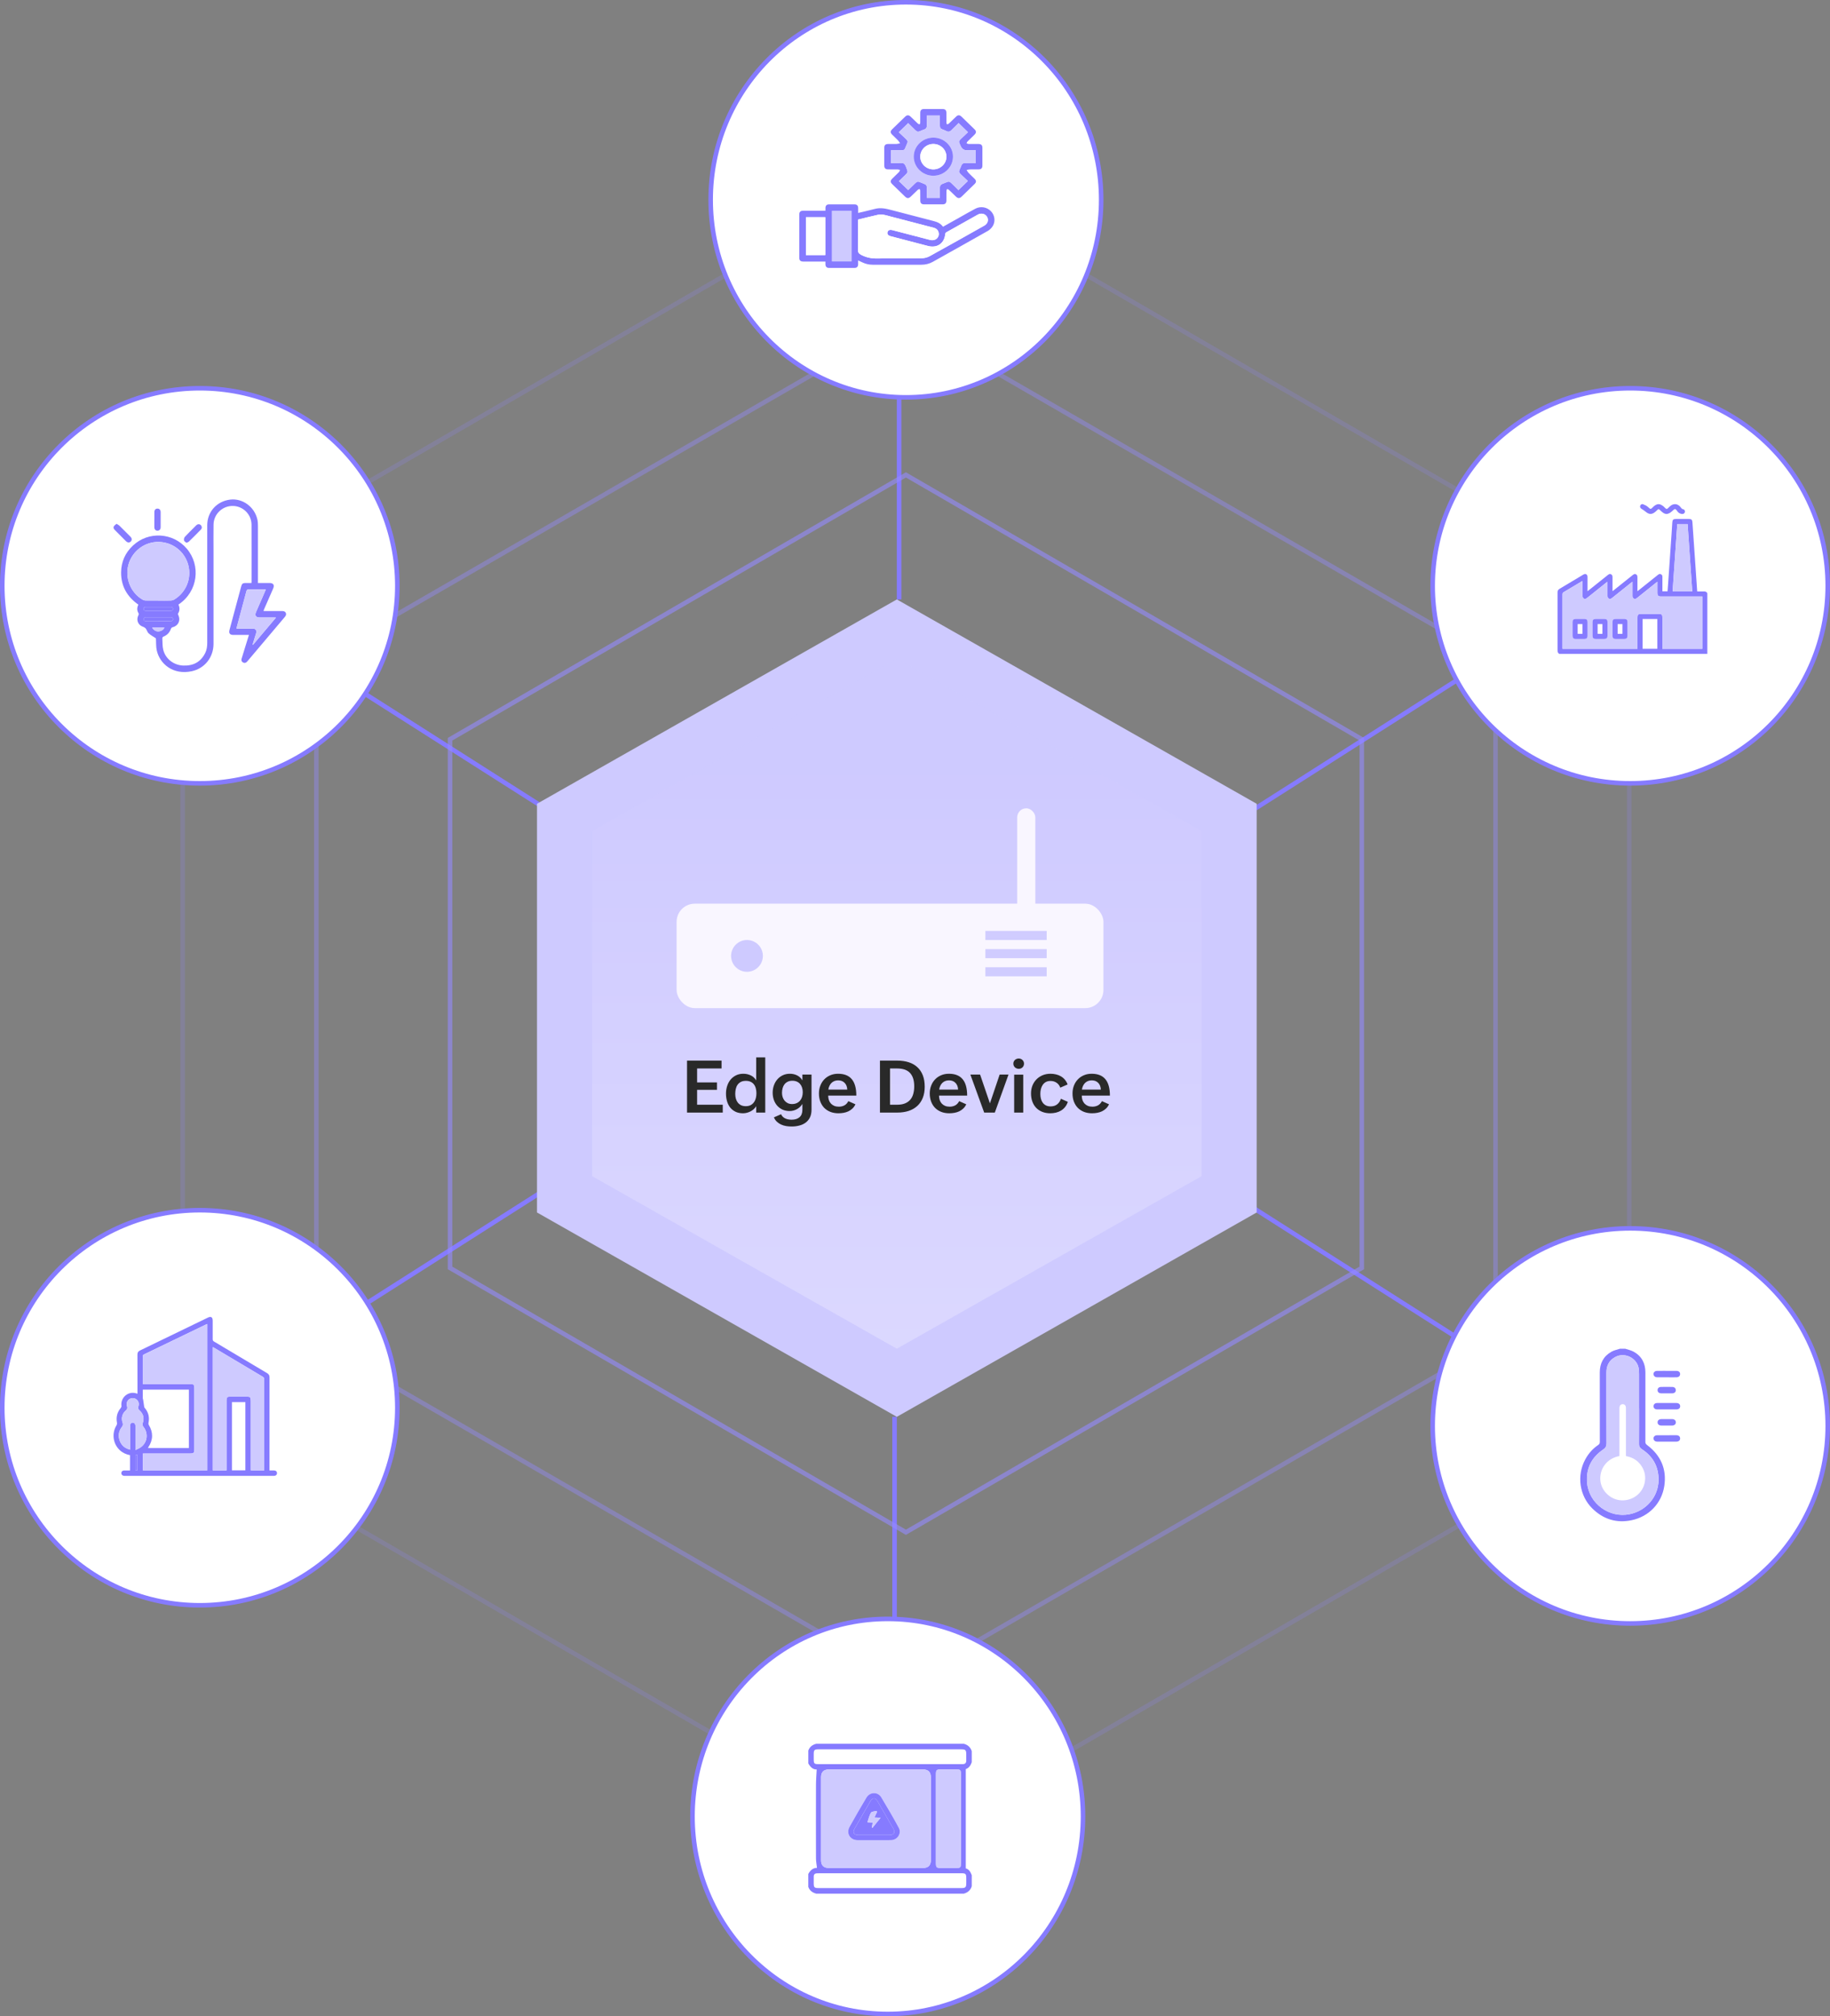
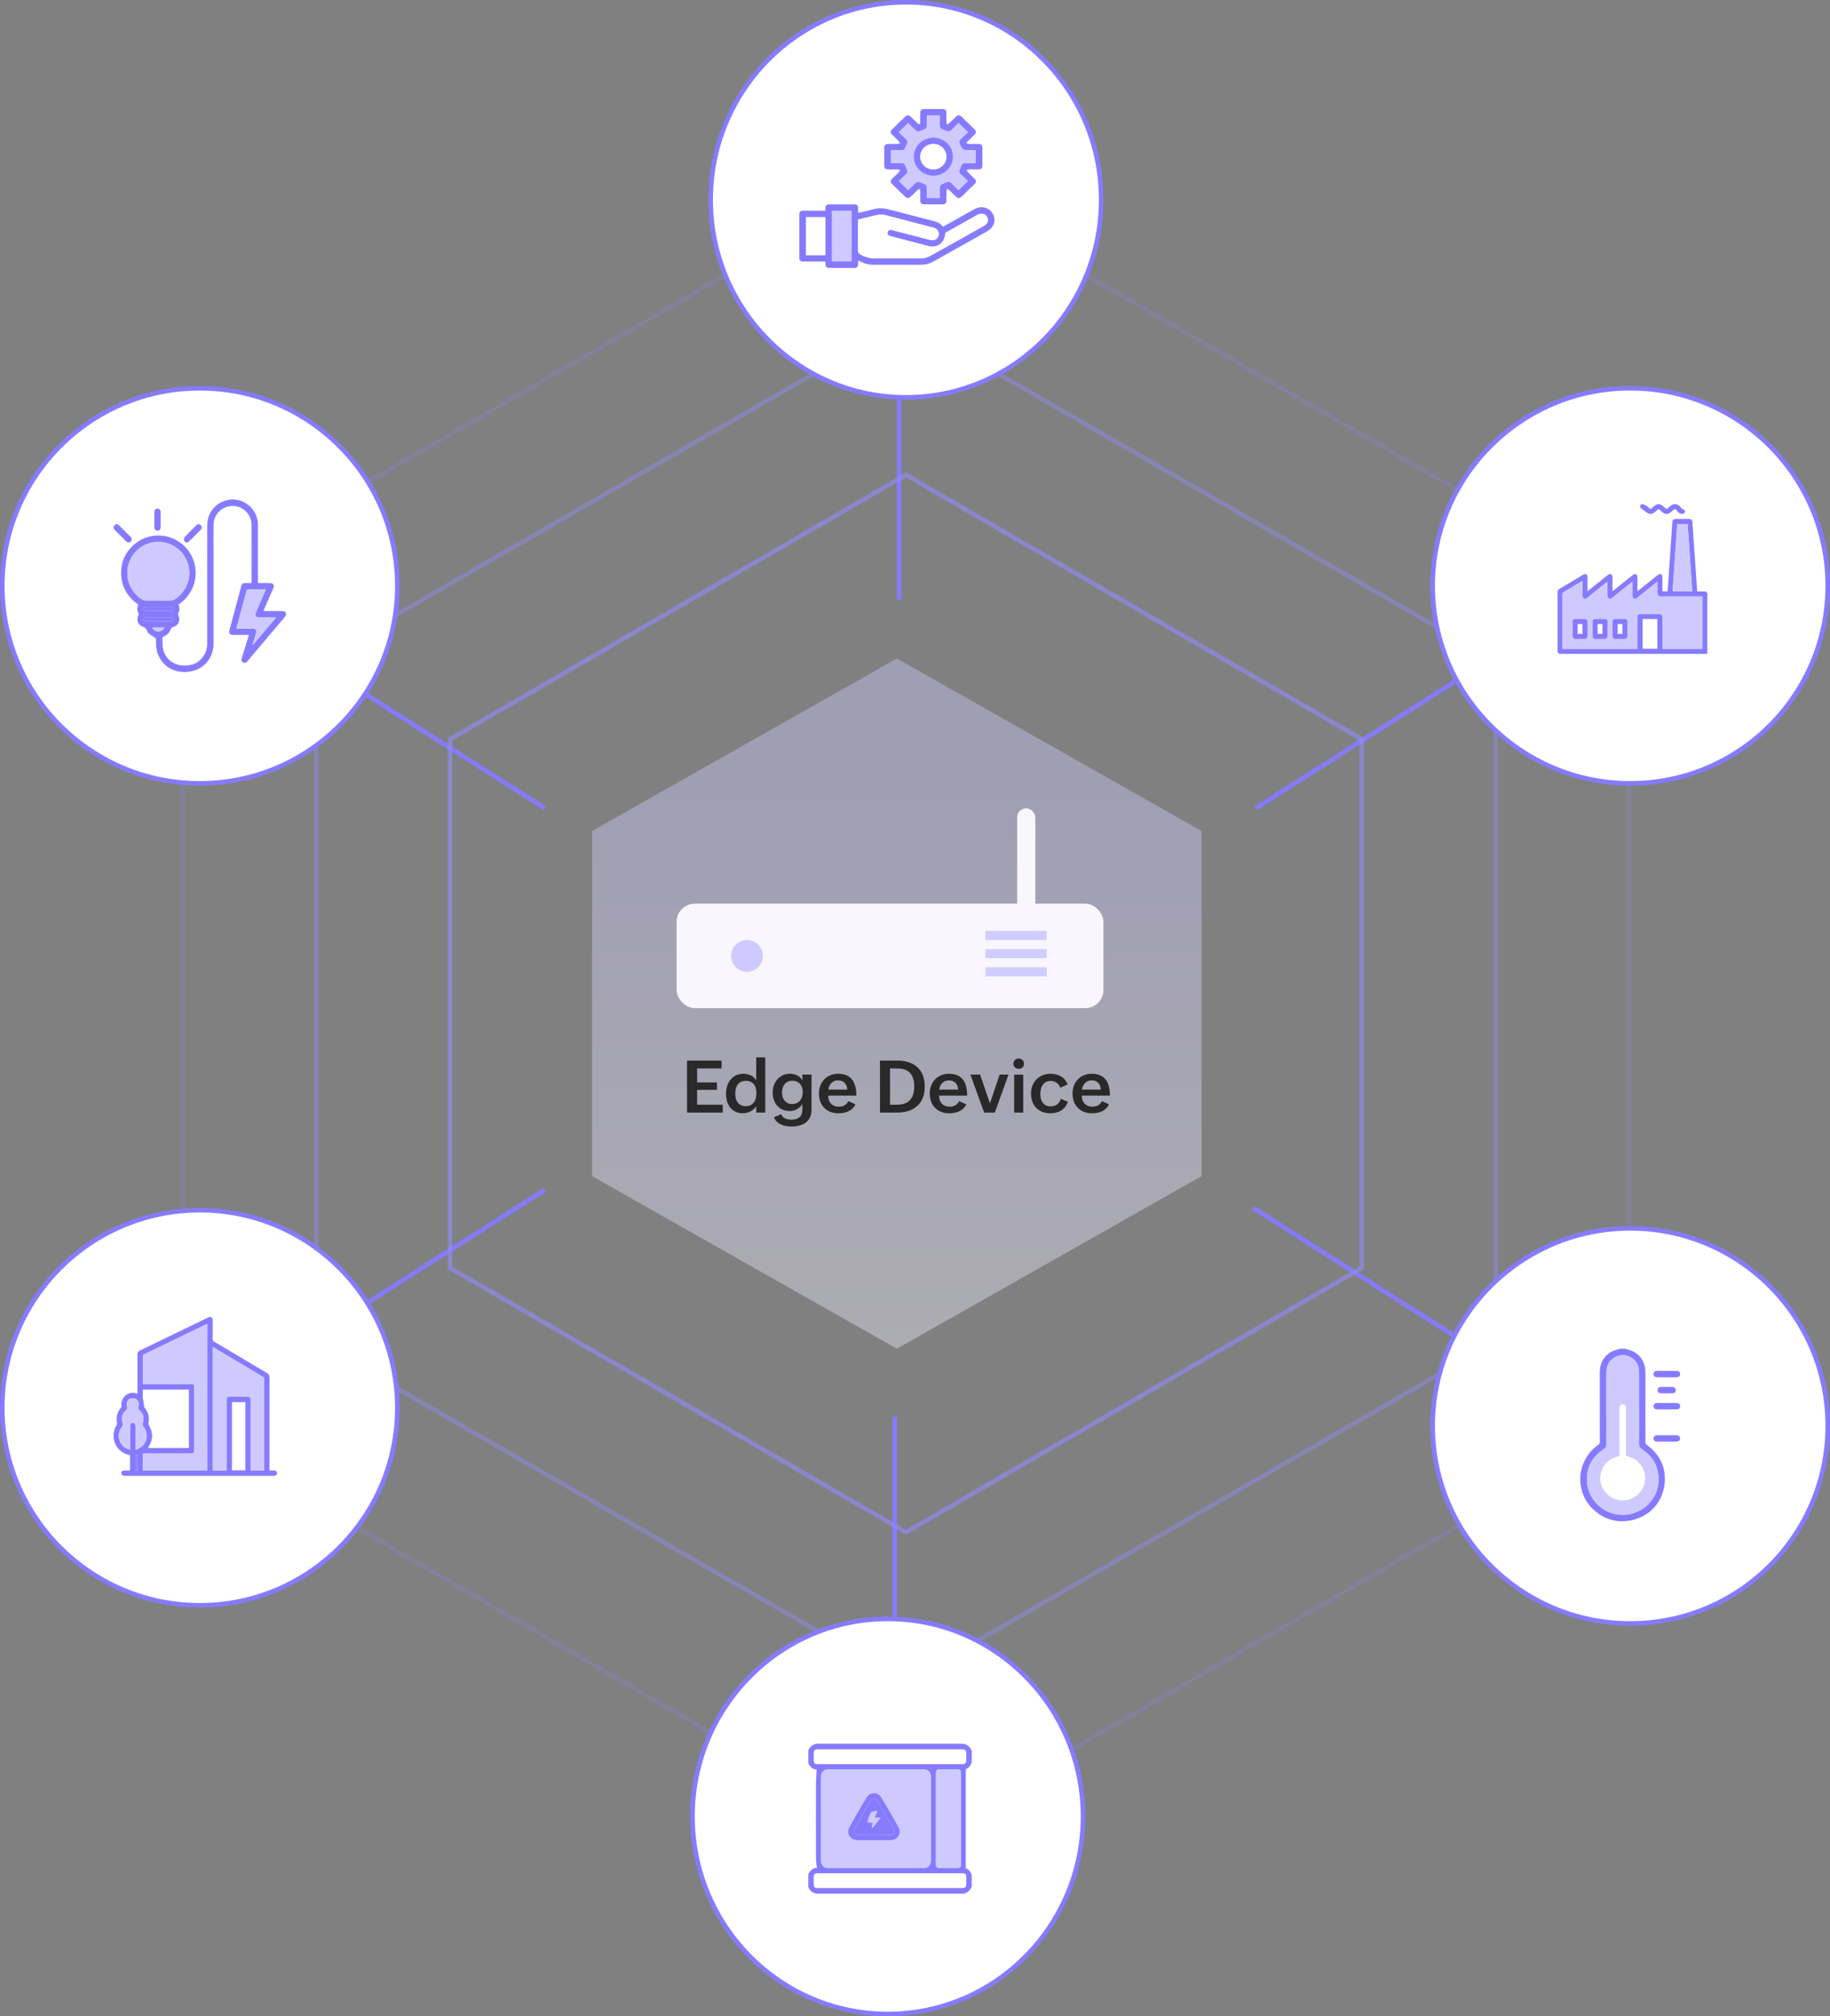
<svg xmlns="http://www.w3.org/2000/svg" width="403" height="444" viewBox="0 0 403 444" fill="none">
  <rect x="0" y="0" width="403" height="444" fill="#808080" stroke="none" />
  <path d="M198 87.5V132" stroke="#867BFF" />
  <path d="M197 312V356.5" stroke="#867BFF" />
  <path d="M276.5 178L320.5 150" stroke="#867BFF" />
  <path d="M76 290L120 262" stroke="#867BFF" />
  <path d="M120 178L76 150" stroke="#867BFF" />
  <path d="M320 294L276 266" stroke="#867BFF" />
-   <path d="M197.5 132L276.741 177V267L197.5 312L118.259 267V177L197.5 132Z" fill="#CECAFF" />
  <path d="M197.5 145L264.617 183V259L197.5 297L130.383 259V183L197.5 145Z" fill="url(#paint0_linear_32_444)" fill-opacity="0.4" />
  <path d="M40.218 129.788L199.5 37.578L358.782 129.788V314.212L199.5 406.422L40.218 314.212V129.788Z" stroke="#948BFF" stroke-opacity="0.2" />
  <path d="M69.663 145.539L199.5 70.577L329.337 145.539V295.461L199.5 370.423L69.663 295.461V145.539Z" stroke="#948BFF" stroke-opacity="0.4" />
  <path d="M99.108 162.788L199.5 104.578L299.892 162.788V279.212L199.5 337.422L99.108 279.212V162.788Z" stroke="#948BFF" stroke-opacity="0.6" />
  <path d="M242.5 44C242.5 68.03 223.243 87.5 199.5 87.5C175.757 87.5 156.5 68.03 156.5 44C156.5 19.97 175.757 0.5 199.5 0.5C223.243 0.5 242.5 19.97 242.5 44Z" fill="white" stroke="#867BFF" />
  <circle cx="359" cy="129" r="43.5" fill="white" stroke="#867BFF" />
  <circle cx="359" cy="314" r="43.5" fill="white" stroke="#867BFF" />
  <path d="M238.5 400C238.5 424.03 219.243 443.5 195.5 443.5C171.757 443.5 152.5 424.03 152.5 400C152.5 375.97 171.757 356.5 195.5 356.5C219.243 356.5 238.5 375.97 238.5 400Z" fill="white" stroke="#867BFF" />
  <circle cx="44" cy="310" r="43.5" fill="white" stroke="#867BFF" />
  <circle cx="44" cy="129" r="43.5" fill="white" stroke="#867BFF" />
  <path d="M151.297 233.562H158.898V235.289H153.516V238.359H157.891V239.992H153.516V243.273H159.164V245H151.297V233.562ZM166.531 243.594C166.391 243.833 166.211 244.052 165.992 244.25C165.779 244.443 165.542 244.607 165.281 244.742C165.026 244.872 164.755 244.974 164.469 245.047C164.188 245.12 163.909 245.156 163.633 245.156C162.992 245.156 162.435 245.042 161.961 244.812C161.492 244.578 161.102 244.266 160.789 243.875C160.482 243.479 160.253 243.018 160.102 242.492C159.951 241.966 159.875 241.409 159.875 240.82C159.875 240.247 159.958 239.698 160.125 239.172C160.292 238.641 160.536 238.174 160.859 237.773C161.188 237.372 161.589 237.052 162.062 236.812C162.536 236.573 163.081 236.453 163.695 236.453C164.279 236.453 164.823 236.573 165.328 236.812C165.833 237.047 166.234 237.417 166.531 237.922V232.844H168.523V245H166.531V243.594ZM164.234 243.594C164.646 243.594 165 243.518 165.297 243.367C165.594 243.211 165.836 243.003 166.023 242.742C166.216 242.482 166.357 242.18 166.445 241.836C166.534 241.492 166.578 241.128 166.578 240.742C166.578 240.362 166.534 240.008 166.445 239.68C166.362 239.346 166.227 239.057 166.039 238.812C165.852 238.562 165.609 238.367 165.312 238.227C165.021 238.086 164.667 238.016 164.25 238.016C163.812 238.016 163.445 238.094 163.148 238.25C162.852 238.406 162.609 238.617 162.422 238.883C162.24 239.148 162.109 239.456 162.031 239.805C161.953 240.154 161.914 240.521 161.914 240.906C161.914 241.255 161.958 241.594 162.047 241.922C162.135 242.245 162.273 242.531 162.461 242.781C162.648 243.026 162.888 243.224 163.18 243.375C163.477 243.521 163.828 243.594 164.234 243.594ZM172.008 245.367C172.112 245.602 172.247 245.794 172.414 245.945C172.581 246.102 172.766 246.224 172.969 246.312C173.177 246.406 173.396 246.471 173.625 246.508C173.854 246.549 174.086 246.57 174.32 246.57C175.065 246.57 175.648 246.388 176.07 246.023C176.492 245.664 176.703 245.104 176.703 244.344V243.094C176.562 243.333 176.388 243.552 176.18 243.75C175.977 243.943 175.753 244.107 175.508 244.242C175.263 244.378 175.003 244.482 174.727 244.555C174.456 244.628 174.18 244.664 173.898 244.664C173.305 244.664 172.776 244.557 172.312 244.344C171.849 244.125 171.456 243.831 171.133 243.461C170.815 243.091 170.573 242.664 170.406 242.18C170.24 241.69 170.156 241.172 170.156 240.625C170.156 240.062 170.245 239.529 170.422 239.023C170.599 238.518 170.852 238.076 171.18 237.695C171.508 237.315 171.906 237.013 172.375 236.789C172.844 236.565 173.367 236.453 173.945 236.453C174.513 236.453 175.039 236.57 175.523 236.805C176.013 237.039 176.406 237.409 176.703 237.914V236.633H178.711V244.375C178.711 245.031 178.596 245.594 178.367 246.062C178.138 246.531 177.823 246.914 177.422 247.211C177.026 247.508 176.56 247.724 176.023 247.859C175.492 248 174.924 248.07 174.32 248.07C173.93 248.07 173.539 248.039 173.148 247.977C172.758 247.914 172.388 247.805 172.039 247.648C171.695 247.497 171.383 247.292 171.102 247.031C170.82 246.776 170.596 246.451 170.43 246.055L172.008 245.367ZM174.422 243.125C174.812 243.125 175.154 243.057 175.445 242.922C175.742 242.786 175.99 242.602 176.188 242.367C176.385 242.133 176.534 241.857 176.633 241.539C176.732 241.221 176.781 240.88 176.781 240.516C176.781 240.156 176.732 239.823 176.633 239.516C176.539 239.208 176.396 238.943 176.203 238.719C176.016 238.49 175.779 238.312 175.492 238.188C175.206 238.057 174.872 237.992 174.492 237.992C174.091 237.992 173.747 238.065 173.461 238.211C173.174 238.352 172.938 238.544 172.75 238.789C172.568 239.029 172.432 239.31 172.344 239.633C172.255 239.956 172.211 240.299 172.211 240.664C172.211 240.992 172.26 241.305 172.359 241.602C172.458 241.898 172.602 242.161 172.789 242.391C172.982 242.615 173.214 242.794 173.484 242.93C173.76 243.06 174.073 243.125 174.422 243.125ZM188.383 243.18C188.211 243.549 187.99 243.862 187.719 244.117C187.453 244.367 187.156 244.57 186.828 244.727C186.505 244.878 186.156 244.987 185.781 245.055C185.411 245.122 185.034 245.156 184.648 245.156C183.987 245.156 183.391 245.052 182.859 244.844C182.328 244.63 181.875 244.333 181.5 243.953C181.13 243.568 180.844 243.107 180.641 242.57C180.443 242.034 180.344 241.44 180.344 240.789C180.344 240.174 180.445 239.604 180.648 239.078C180.852 238.547 181.138 238.089 181.508 237.703C181.878 237.312 182.32 237.008 182.836 236.789C183.352 236.565 183.924 236.453 184.555 236.453C185.909 236.453 186.917 236.852 187.578 237.648C188.245 238.44 188.578 239.643 188.578 241.258H182.383C182.383 241.612 182.432 241.94 182.531 242.242C182.635 242.539 182.786 242.797 182.984 243.016C183.182 243.229 183.427 243.398 183.719 243.523C184.01 243.643 184.346 243.703 184.727 243.703C185.185 243.703 185.594 243.607 185.953 243.414C186.312 243.221 186.602 242.911 186.82 242.484L188.383 243.18ZM186.586 239.945C186.555 239.31 186.359 238.812 186 238.453C185.646 238.089 185.172 237.906 184.578 237.906C184.266 237.906 183.984 237.958 183.734 238.062C183.484 238.167 183.268 238.31 183.086 238.492C182.909 238.674 182.763 238.891 182.648 239.141C182.534 239.385 182.456 239.654 182.414 239.945H186.586ZM193.781 233.562H197.633C198.565 233.562 199.401 233.685 200.141 233.93C200.885 234.169 201.516 234.531 202.031 235.016C202.552 235.495 202.951 236.094 203.227 236.812C203.503 237.526 203.641 238.359 203.641 239.312C203.641 240.245 203.497 241.065 203.211 241.773C202.924 242.482 202.518 243.076 201.992 243.555C201.466 244.034 200.831 244.396 200.086 244.641C199.346 244.88 198.523 245 197.617 245H193.781V233.562ZM197.562 243.273C198.229 243.273 198.799 243.18 199.273 242.992C199.747 242.805 200.135 242.536 200.438 242.188C200.745 241.839 200.969 241.414 201.109 240.914C201.255 240.409 201.328 239.844 201.328 239.219C201.328 237.927 201.023 236.951 200.414 236.289C199.81 235.622 198.849 235.289 197.531 235.289H196V243.273H197.562ZM212.789 243.18C212.617 243.549 212.396 243.862 212.125 244.117C211.859 244.367 211.562 244.57 211.234 244.727C210.911 244.878 210.562 244.987 210.188 245.055C209.818 245.122 209.44 245.156 209.055 245.156C208.393 245.156 207.797 245.052 207.266 244.844C206.734 244.63 206.281 244.333 205.906 243.953C205.536 243.568 205.25 243.107 205.047 242.57C204.849 242.034 204.75 241.44 204.75 240.789C204.75 240.174 204.852 239.604 205.055 239.078C205.258 238.547 205.544 238.089 205.914 237.703C206.284 237.312 206.727 237.008 207.242 236.789C207.758 236.565 208.331 236.453 208.961 236.453C210.315 236.453 211.323 236.852 211.984 237.648C212.651 238.44 212.984 239.643 212.984 241.258H206.789C206.789 241.612 206.839 241.94 206.938 242.242C207.042 242.539 207.193 242.797 207.391 243.016C207.589 243.229 207.833 243.398 208.125 243.523C208.417 243.643 208.753 243.703 209.133 243.703C209.591 243.703 210 243.607 210.359 243.414C210.719 243.221 211.008 242.911 211.227 242.484L212.789 243.18ZM210.992 239.945C210.961 239.31 210.766 238.812 210.406 238.453C210.052 238.089 209.578 237.906 208.984 237.906C208.672 237.906 208.391 237.958 208.141 238.062C207.891 238.167 207.674 238.31 207.492 238.492C207.315 238.674 207.169 238.891 207.055 239.141C206.94 239.385 206.862 239.654 206.82 239.945H210.992ZM213.695 236.633H215.836L218 242.969L220.141 236.633H222.094L219.078 245H216.734L213.695 236.633ZM223.156 234.227C223.156 234.06 223.188 233.909 223.25 233.773C223.312 233.633 223.398 233.513 223.508 233.414C223.617 233.31 223.742 233.232 223.883 233.18C224.029 233.122 224.182 233.094 224.344 233.094C224.505 233.094 224.656 233.122 224.797 233.18C224.938 233.237 225.06 233.318 225.164 233.422C225.273 233.521 225.357 233.641 225.414 233.781C225.477 233.917 225.508 234.068 225.508 234.234C225.508 234.396 225.477 234.547 225.414 234.688C225.357 234.828 225.276 234.948 225.172 235.047C225.073 235.146 224.953 235.224 224.812 235.281C224.672 235.339 224.518 235.367 224.352 235.367C224.19 235.367 224.036 235.339 223.891 235.281C223.745 235.224 223.617 235.146 223.508 235.047C223.398 234.943 223.312 234.82 223.25 234.68C223.188 234.539 223.156 234.388 223.156 234.227ZM223.336 236.648H225.336V245H223.336V236.648ZM235.156 242.633C235.016 243.07 234.818 243.448 234.562 243.766C234.307 244.083 234.01 244.346 233.672 244.555C233.333 244.758 232.961 244.909 232.555 245.008C232.148 245.107 231.727 245.156 231.289 245.156C230.628 245.156 230.034 245.049 229.508 244.836C228.982 244.622 228.536 244.326 228.172 243.945C227.807 243.56 227.529 243.099 227.336 242.562C227.143 242.026 227.047 241.435 227.047 240.789C227.047 240.169 227.151 239.594 227.359 239.062C227.573 238.531 227.87 238.073 228.25 237.688C228.63 237.302 229.081 237 229.602 236.781C230.128 236.562 230.706 236.453 231.336 236.453C231.758 236.453 232.161 236.5 232.547 236.594C232.938 236.682 233.297 236.823 233.625 237.016C233.953 237.203 234.242 237.445 234.492 237.742C234.747 238.039 234.953 238.393 235.109 238.805L233.492 239.516C233.326 239.042 233.049 238.677 232.664 238.422C232.284 238.167 231.841 238.039 231.336 238.039C230.93 238.039 230.583 238.12 230.297 238.281C230.016 238.443 229.786 238.659 229.609 238.93C229.432 239.195 229.302 239.5 229.219 239.844C229.141 240.182 229.102 240.531 229.102 240.891C229.102 241.26 229.143 241.612 229.227 241.945C229.31 242.279 229.443 242.57 229.625 242.82C229.807 243.07 230.042 243.271 230.328 243.422C230.615 243.568 230.961 243.641 231.367 243.641C231.945 243.641 232.424 243.492 232.805 243.195C233.185 242.898 233.461 242.487 233.633 241.961L235.156 242.633ZM244.227 243.18C244.055 243.549 243.833 243.862 243.562 244.117C243.297 244.367 243 244.57 242.672 244.727C242.349 244.878 242 244.987 241.625 245.055C241.255 245.122 240.878 245.156 240.492 245.156C239.831 245.156 239.234 245.052 238.703 244.844C238.172 244.63 237.719 244.333 237.344 243.953C236.974 243.568 236.688 243.107 236.484 242.57C236.286 242.034 236.188 241.44 236.188 240.789C236.188 240.174 236.289 239.604 236.492 239.078C236.695 238.547 236.982 238.089 237.352 237.703C237.721 237.312 238.164 237.008 238.68 236.789C239.195 236.565 239.768 236.453 240.398 236.453C241.753 236.453 242.76 236.852 243.422 237.648C244.089 238.44 244.422 239.643 244.422 241.258H238.227C238.227 241.612 238.276 241.94 238.375 242.242C238.479 242.539 238.63 242.797 238.828 243.016C239.026 243.229 239.271 243.398 239.562 243.523C239.854 243.643 240.19 243.703 240.57 243.703C241.029 243.703 241.438 243.607 241.797 243.414C242.156 243.221 242.445 242.911 242.664 242.484L244.227 243.18ZM242.43 239.945C242.398 239.31 242.203 238.812 241.844 238.453C241.49 238.089 241.016 237.906 240.422 237.906C240.109 237.906 239.828 237.958 239.578 238.062C239.328 238.167 239.112 238.31 238.93 238.492C238.753 238.674 238.607 238.891 238.492 239.141C238.378 239.385 238.299 239.654 238.258 239.945H242.43Z" fill="#292929" />
  <g clip-path="url(#clip0_32_444)">
    <path d="M207.658 49.938C208.917 49.235 210.146 48.543 211.379 47.855C212.523 47.216 213.652 46.553 214.815 45.947C215.978 45.34 217.386 45.611 218.263 46.556C219.127 47.488 219.261 48.91 218.514 49.951C218.256 50.309 217.9 50.645 217.513 50.864C213.486 53.148 209.447 55.407 205.408 57.667C204.639 58.096 203.8 58.296 202.914 58.296C199.329 58.296 195.741 58.296 192.156 58.296C191.362 58.296 190.612 58.117 189.903 57.778C189.611 57.639 189.319 57.503 188.975 57.343C188.975 57.694 188.985 57.985 188.975 58.272C188.953 58.713 188.689 58.991 188.241 58.994C186.334 59.003 184.431 59.003 182.524 58.994C182.054 58.994 181.796 58.71 181.777 58.238C181.771 58.037 181.777 57.84 181.777 57.599C180.7 57.599 179.67 57.599 178.638 57.599C178.053 57.599 177.468 57.602 176.883 57.599C176.27 57.593 176.016 57.343 176.016 56.741C176.016 53.577 176.016 50.414 176.016 47.253C176.016 46.654 176.276 46.407 176.896 46.404C178.501 46.401 180.106 46.404 181.781 46.404C181.781 46.176 181.774 45.963 181.781 45.753C181.8 45.284 182.06 45.012 182.537 45.009C184.428 45 186.319 45 188.209 45.009C188.708 45.009 188.969 45.287 188.982 45.784C188.991 46.133 188.982 46.481 188.982 46.892C189.373 46.806 189.728 46.728 190.081 46.642C190.952 46.429 191.826 46.222 192.693 45.997C193.92 45.679 195.096 45.935 196.278 46.25C199.415 47.08 202.554 47.895 205.697 48.704C206.489 48.907 207.181 49.247 207.671 49.944L207.658 49.938ZM188.969 48.346C188.969 50.614 188.988 52.83 188.953 55.046C188.944 55.583 189.115 55.843 189.605 56.102C190.72 56.691 191.864 56.935 193.135 56.917C196.377 56.867 199.618 56.923 202.859 56.88C203.479 56.87 204.166 56.722 204.703 56.429C208.748 54.207 212.765 51.938 216.785 49.673C217.529 49.253 217.764 48.429 217.373 47.753C216.976 47.074 216.089 46.846 215.339 47.262C213.022 48.549 210.712 49.846 208.408 51.151C208.29 51.216 208.176 51.383 208.163 51.509C207.989 53.562 206.412 54.691 204.385 54.173C201.633 53.469 198.887 52.741 196.138 52.019C195.557 51.867 195.322 51.534 195.458 51.086C195.582 50.682 195.96 50.534 196.529 50.682C198.166 51.105 199.799 51.531 201.436 51.957C202.564 52.25 203.692 52.553 204.82 52.84C205.964 53.13 206.908 52.346 206.717 51.269C206.609 50.66 206.209 50.306 205.599 50.148C202.373 49.309 199.145 48.469 195.922 47.623C195.083 47.404 194.241 47.105 193.364 47.299C191.905 47.62 190.456 47.991 188.972 48.349L188.969 48.346ZM183.236 46.42V57.562H187.507V46.42H183.236ZM181.746 47.83H177.478V56.173H181.746V47.83Z" fill="#867BFF" />
    <path d="M205.535 45C204.862 45 204.185 45.006 203.511 45C202.926 44.994 202.666 44.741 202.663 44.167C202.656 43.438 202.669 42.71 202.653 41.981C202.653 41.858 202.558 41.738 202.507 41.614C202.383 41.67 202.23 41.697 202.135 41.784C201.604 42.281 201.096 42.793 200.568 43.293C200.101 43.738 199.764 43.735 199.297 43.281C198.36 42.377 197.425 41.469 196.494 40.562C196.034 40.111 196.04 39.784 196.504 39.327C196.99 38.849 197.486 38.386 197.963 37.898C198.08 37.778 198.134 37.596 198.217 37.441C198.042 37.395 197.867 37.315 197.692 37.312C197.003 37.296 196.313 37.312 195.62 37.306C194.998 37.303 194.737 37.056 194.734 36.463C194.727 35.151 194.727 33.84 194.734 32.528C194.734 31.96 195.001 31.713 195.598 31.707C196.215 31.701 196.828 31.719 197.445 31.698C197.705 31.688 197.963 31.602 198.223 31.549C198.071 31.336 197.937 31.102 197.756 30.91C197.346 30.485 196.907 30.083 196.488 29.667C196.043 29.225 196.037 28.892 196.475 28.463C197.416 27.543 198.36 26.627 199.31 25.713C199.752 25.287 200.111 25.284 200.556 25.704C201.093 26.213 201.614 26.738 202.154 27.241C202.243 27.324 202.402 27.336 202.529 27.383C202.57 27.268 202.65 27.157 202.65 27.043C202.663 26.315 202.65 25.586 202.656 24.858C202.659 24.259 202.914 24.009 203.533 24.009C204.868 24.006 206.203 24.006 207.541 24.009C208.157 24.009 208.415 24.259 208.418 24.861C208.424 25.59 208.415 26.318 208.424 27.046C208.424 27.16 208.494 27.355 208.554 27.364C208.672 27.383 208.837 27.327 208.926 27.244C209.466 26.741 209.991 26.216 210.525 25.704C210.97 25.278 211.316 25.278 211.764 25.71C212.711 26.623 213.655 27.54 214.596 28.463C215.034 28.892 215.031 29.228 214.589 29.67C214.074 30.179 213.547 30.676 213.035 31.188C212.943 31.281 212.911 31.426 212.854 31.546C212.994 31.599 213.131 31.695 213.27 31.698C213.992 31.713 214.71 31.704 215.431 31.707C216.086 31.707 216.34 31.948 216.343 32.568C216.347 33.864 216.347 35.164 216.343 36.46C216.343 37.053 216.08 37.299 215.457 37.303C214.828 37.306 214.195 37.29 213.566 37.309C213.331 37.315 213.096 37.392 212.86 37.438C212.997 37.645 213.105 37.873 213.274 38.049C213.703 38.497 214.163 38.917 214.605 39.355C215.028 39.775 215.034 40.117 214.615 40.528C213.664 41.46 212.711 42.389 211.751 43.312C211.329 43.719 210.963 43.719 210.541 43.318C210.004 42.809 209.482 42.284 208.942 41.778C208.85 41.691 208.694 41.67 208.57 41.62C208.519 41.744 208.43 41.867 208.427 41.991C208.415 42.719 208.427 43.447 208.418 44.176C208.411 44.744 208.148 44.997 207.56 45C206.886 45.006 206.209 45 205.535 45ZM211.097 27.105C210.569 27.623 210.035 28.136 209.52 28.664C209.184 29.006 208.831 29.09 208.392 28.855C208.157 28.728 207.9 28.639 207.649 28.549C207.102 28.352 206.981 28.188 206.981 27.608C206.981 26.883 206.981 26.16 206.981 25.435H204.099C204.099 26.195 204.086 26.92 204.105 27.648C204.118 28.13 203.905 28.414 203.438 28.552C203.196 28.623 202.961 28.728 202.733 28.833C202.17 29.09 201.983 29.062 201.541 28.633C201.013 28.12 200.489 27.602 199.996 27.12C199.297 27.799 198.639 28.435 197.931 29.12C198.382 29.546 198.859 29.988 199.326 30.435C200 31.083 200.003 31.117 199.621 31.941C199.561 32.074 199.51 32.21 199.456 32.349C199.196 33.028 199.084 33.102 198.337 33.102C197.626 33.102 196.911 33.102 196.202 33.102V35.901C196.745 35.901 197.267 35.895 197.788 35.901C198.948 35.92 199.138 35.673 199.637 37.043C199.942 37.886 199.996 37.917 199.335 38.559C198.865 39.019 198.392 39.475 197.963 39.892C198.668 40.571 199.323 41.204 200.003 41.858C200.479 41.395 200.985 40.901 201.493 40.407C201.992 39.923 202.145 39.901 202.799 40.197C203.003 40.29 203.212 40.37 203.422 40.447C203.978 40.648 204.102 40.812 204.102 41.38C204.102 42.105 204.102 42.83 204.102 43.571H206.985C206.985 42.79 206.991 42.034 206.985 41.278C206.981 40.873 207.166 40.62 207.553 40.485C207.833 40.386 208.113 40.278 208.386 40.154C208.92 39.917 209.117 39.941 209.543 40.358C210.07 40.873 210.591 41.392 211.065 41.861C211.77 41.182 212.435 40.54 213.14 39.861C212.644 39.392 212.117 38.898 211.596 38.395C211.144 37.963 211.119 37.787 211.376 37.238C211.488 37 211.599 36.759 211.681 36.512C211.828 36.08 212.114 35.883 212.59 35.895C213.35 35.91 214.113 35.898 214.882 35.898V33.099C214.224 33.099 213.598 33.099 212.968 33.099C212.295 33.099 211.829 32.79 211.57 32.173C211.513 32.037 211.446 31.907 211.386 31.775C211.119 31.216 211.144 31.037 211.583 30.614C212.114 30.105 212.654 29.602 213.169 29.111C212.46 28.423 211.802 27.784 211.1 27.102L211.097 27.105Z" fill="#867BFF" />
    <path d="M188.969 48.346C190.453 47.988 191.902 47.617 193.361 47.296C194.241 47.102 195.08 47.401 195.919 47.62C199.145 48.466 202.37 49.306 205.596 50.145C206.203 50.303 206.606 50.657 206.714 51.265C206.905 52.346 205.964 53.127 204.817 52.836C203.686 52.553 202.561 52.25 201.433 51.954C199.799 51.528 198.163 51.102 196.526 50.679C195.957 50.531 195.579 50.679 195.455 51.083C195.318 51.531 195.553 51.864 196.135 52.015C198.884 52.738 201.63 53.466 204.382 54.17C206.412 54.688 207.985 53.559 208.16 51.506C208.17 51.38 208.287 51.213 208.405 51.148C210.709 49.843 213.019 48.546 215.336 47.259C216.089 46.843 216.976 47.068 217.37 47.75C217.761 48.423 217.525 49.25 216.782 49.67C212.762 51.932 208.745 54.204 204.699 56.426C204.166 56.719 203.476 56.87 202.856 56.877C199.615 56.92 196.373 56.864 193.132 56.914C191.861 56.932 190.717 56.685 189.601 56.099C189.112 55.84 188.94 55.58 188.95 55.043C188.985 52.83 188.966 50.614 188.966 48.343L188.969 48.346Z" fill="white" />
    <path d="M183.236 46.42H187.507V57.562H183.236V46.42Z" fill="#CECAFF" />
    <path d="M181.746 47.83V56.173H177.478V47.83H181.746Z" fill="white" />
    <path d="M211.097 27.105C211.802 27.79 212.457 28.426 213.165 29.114C212.647 29.602 212.11 30.105 211.58 30.617C211.138 31.04 211.113 31.219 211.383 31.778C211.446 31.91 211.513 32.04 211.567 32.176C211.828 32.793 212.294 33.102 212.965 33.102C213.594 33.102 214.221 33.102 214.878 33.102V35.901C214.106 35.901 213.347 35.914 212.587 35.898C212.114 35.889 211.824 36.083 211.678 36.516C211.592 36.762 211.484 37.003 211.373 37.241C211.116 37.79 211.141 37.963 211.592 38.398C212.114 38.898 212.641 39.395 213.137 39.864C212.431 40.543 211.767 41.182 211.062 41.864C210.588 41.398 210.067 40.877 209.54 40.361C209.114 39.948 208.917 39.92 208.383 40.157C208.109 40.278 207.833 40.389 207.55 40.488C207.162 40.623 206.978 40.88 206.981 41.281C206.988 42.037 206.981 42.79 206.981 43.574H204.099C204.099 42.833 204.099 42.108 204.099 41.383C204.099 40.812 203.972 40.651 203.419 40.451C203.209 40.373 202.999 40.293 202.796 40.201C202.141 39.904 201.989 39.926 201.49 40.41C200.981 40.904 200.476 41.398 199.999 41.861C199.319 41.207 198.665 40.574 197.959 39.895C198.388 39.478 198.859 39.019 199.332 38.562C199.993 37.92 199.939 37.889 199.634 37.046C199.135 35.676 198.944 35.923 197.784 35.904C197.263 35.895 196.742 35.904 196.199 35.904V33.105C196.907 33.105 197.619 33.105 198.334 33.105C199.081 33.105 199.195 33.028 199.453 32.352C199.504 32.216 199.555 32.077 199.618 31.945C199.999 31.12 199.996 31.086 199.323 30.438C198.855 29.988 198.379 29.549 197.928 29.123C198.636 28.435 199.294 27.799 199.993 27.123C200.486 27.608 201.01 28.123 201.538 28.636C201.979 29.065 202.167 29.093 202.729 28.836C202.961 28.732 203.193 28.63 203.435 28.556C203.902 28.417 204.115 28.133 204.102 27.651C204.083 26.923 204.096 26.198 204.096 25.438H206.978C206.978 26.164 206.978 26.889 206.978 27.611C206.978 28.191 207.099 28.355 207.645 28.552C207.897 28.645 208.154 28.735 208.389 28.858C208.828 29.093 209.18 29.009 209.517 28.667C210.032 28.139 210.566 27.627 211.093 27.108L211.097 27.105ZM201.22 34.491C201.217 36.803 203.161 38.701 205.532 38.698C207.919 38.698 209.854 36.824 209.864 34.506C209.876 32.201 207.925 30.299 205.551 30.299C203.165 30.299 201.226 32.176 201.22 34.488V34.491Z" fill="#CECAFF" />
    <path d="M201.22 34.491C201.223 32.179 203.165 30.302 205.551 30.302C207.928 30.302 209.876 32.204 209.864 34.509C209.851 36.824 207.919 38.698 205.532 38.701C203.161 38.701 201.217 36.806 201.22 34.494V34.491ZM208.421 34.509C208.421 32.96 207.131 31.704 205.538 31.701C203.95 31.701 202.656 32.963 202.659 34.512C202.666 36.04 203.946 37.29 205.519 37.299C207.112 37.309 208.421 36.049 208.421 34.509Z" fill="#867BFF" />
    <path d="M208.421 34.509C208.421 36.049 207.111 37.309 205.519 37.299C203.946 37.29 202.666 36.04 202.659 34.512C202.653 32.963 203.946 31.701 205.538 31.701C207.13 31.701 208.424 32.96 208.421 34.509Z" fill="white" />
  </g>
  <g clip-path="url(#clip1_32_444)">
    <path d="M343.393 144C343.09 143.826 343 143.562 343 143.221C343.006 138.963 343.006 134.711 343 130.46C343 130.099 343.116 129.861 343.432 129.674C345.158 128.65 346.878 127.613 348.598 126.582C348.636 126.563 348.669 126.537 348.707 126.518C349.177 126.26 349.583 126.479 349.596 127.014C349.609 127.935 349.596 128.862 349.596 129.783C349.596 129.899 349.596 130.009 349.596 130.202C350.182 129.738 350.698 129.326 351.219 128.907C352.166 128.147 353.113 127.394 354.06 126.634C354.279 126.46 354.498 126.312 354.788 126.46C355.071 126.601 355.104 126.865 355.104 127.149C355.104 128.134 355.104 129.12 355.104 130.183C355.232 130.086 355.31 130.028 355.387 129.97C356.772 128.862 358.157 127.761 359.535 126.653C359.754 126.479 359.967 126.324 360.263 126.46C360.566 126.601 360.592 126.872 360.592 127.168C360.592 128.154 360.592 129.139 360.592 130.196C360.721 130.093 360.811 130.028 360.901 129.957C362.241 128.888 363.587 127.812 364.927 126.737C365.004 126.679 365.075 126.614 365.152 126.556C365.346 126.408 365.552 126.344 365.784 126.46C366.016 126.576 366.093 126.775 366.093 127.014C366.093 127.51 366.093 127.999 366.093 128.495C366.093 129.062 366.093 129.629 366.093 130.222H367.227C367.265 129.674 367.31 129.133 367.349 128.585C367.607 124.881 367.858 121.171 368.116 117.467C368.174 116.662 368.219 115.857 368.27 115.058C368.309 114.446 368.483 114.285 369.088 114.285C370.042 114.285 371.001 114.285 371.955 114.285C372.483 114.285 372.67 114.472 372.702 114.994C372.908 118.002 373.121 121.01 373.327 124.025C373.462 125.996 373.597 127.967 373.733 129.938C373.733 130.022 373.745 130.106 373.758 130.247C374.261 130.247 374.763 130.26 375.259 130.247C375.594 130.234 375.845 130.344 375.987 130.653V143.994H343.393V144ZM348.501 127.928C348.353 128.012 348.263 128.064 348.173 128.115C346.904 128.875 345.635 129.642 344.359 130.395C344.153 130.518 344.095 130.653 344.095 130.879C344.102 134.769 344.095 138.653 344.095 142.544C344.095 142.654 344.095 142.77 344.095 142.879H360.592V142.512C360.592 140.361 360.592 138.215 360.592 136.064C360.592 135.323 360.734 135.188 361.481 135.188C362.737 135.188 363.993 135.188 365.249 135.188C365.938 135.188 366.086 135.33 366.086 136.019C366.086 138.177 366.086 140.335 366.086 142.499V142.873H374.873V131.349C374.731 131.349 374.609 131.349 374.48 131.349C372.528 131.349 370.57 131.349 368.618 131.349C367.671 131.349 366.731 131.349 365.784 131.349C365.165 131.349 364.985 131.162 364.985 130.537C364.985 129.925 364.985 129.313 364.985 128.701C364.985 128.521 364.985 128.347 364.985 128.109C364.843 128.218 364.747 128.283 364.656 128.353C363.291 129.449 361.919 130.537 360.56 131.639C360.334 131.819 360.102 131.98 359.806 131.825C359.503 131.677 359.49 131.394 359.497 131.104C359.497 130.344 359.497 129.577 359.497 128.817V128.102C359.362 128.205 359.278 128.263 359.194 128.328C357.803 129.442 356.411 130.556 355.02 131.671C354.807 131.845 354.588 131.961 354.311 131.832C354.034 131.703 353.996 131.452 353.996 131.181C353.996 130.279 353.996 129.378 353.996 128.476C353.996 128.373 353.983 128.27 353.976 128.109C353.841 128.212 353.751 128.276 353.667 128.347C352.327 129.423 350.988 130.492 349.641 131.568C349.532 131.652 349.422 131.748 349.306 131.813C348.978 131.993 348.617 131.825 348.527 131.465C348.495 131.329 348.488 131.188 348.488 131.052C348.488 130.035 348.488 129.011 348.488 127.928H348.501ZM369.365 115.406C369.024 120.36 368.682 125.287 368.341 130.234H372.663C372.322 125.281 371.98 120.347 371.639 115.406H369.365ZM364.979 136.315H361.726V142.879H364.979V136.315Z" fill="#867BFF" />
    <path d="M370.415 113.184C370.035 113.151 369.7 112.99 369.442 112.668C369.359 112.559 369.281 112.436 369.198 112.333C368.966 112.044 368.818 112.037 368.541 112.282C368.309 112.488 368.09 112.72 367.832 112.881C367.13 113.313 366.673 113.293 365.97 112.701C365.79 112.546 365.623 112.378 365.449 112.224C365.32 112.108 365.197 112.082 365.062 112.224C364.901 112.385 364.74 112.54 364.566 112.681C363.787 113.338 363.175 113.338 362.395 112.681C362.118 112.443 361.803 112.243 361.487 112.05C361.242 111.902 361.107 111.644 361.197 111.374C361.281 111.122 361.558 110.936 361.809 111.032C362.17 111.174 362.55 111.335 362.84 111.58C363.568 112.192 363.407 112.25 364.141 111.554C364.193 111.502 364.244 111.444 364.309 111.399C365.036 110.878 365.513 110.89 366.286 111.47C366.312 111.49 366.331 111.515 366.357 111.535C367.117 112.25 366.937 112.275 367.742 111.509C368.483 110.8 369.468 110.865 370.087 111.676C370.248 111.889 370.376 112.101 370.692 112.153C370.963 112.198 371.098 112.488 371.046 112.752C370.995 113.023 370.756 113.197 370.428 113.184H370.415Z" fill="#867BFF" />
    <path d="M348.501 127.928C348.501 129.017 348.501 130.035 348.501 131.052C348.501 131.194 348.501 131.336 348.54 131.465C348.624 131.825 348.991 131.987 349.319 131.813C349.442 131.748 349.551 131.652 349.654 131.568C350.994 130.492 352.334 129.423 353.68 128.347C353.77 128.276 353.86 128.212 353.989 128.109C353.996 128.27 354.009 128.373 354.009 128.476C354.009 129.378 354.009 130.28 354.009 131.181C354.009 131.452 354.047 131.703 354.324 131.832C354.601 131.961 354.82 131.845 355.033 131.671C356.424 130.556 357.816 129.442 359.207 128.328C359.291 128.263 359.374 128.205 359.51 128.102V128.817C359.51 129.577 359.51 130.344 359.51 131.104C359.51 131.394 359.523 131.671 359.819 131.825C360.122 131.974 360.347 131.819 360.573 131.639C361.938 130.544 363.304 129.449 364.669 128.353C364.76 128.283 364.85 128.218 364.998 128.109C364.998 128.347 364.998 128.521 364.998 128.701C364.998 129.313 364.998 129.925 364.998 130.537C364.998 131.162 365.178 131.349 365.797 131.349C366.744 131.349 367.684 131.349 368.631 131.349C370.583 131.349 372.541 131.349 374.493 131.349C374.622 131.349 374.744 131.349 374.886 131.349V142.873H366.099V142.499C366.099 140.341 366.099 138.183 366.099 136.019C366.099 135.336 365.951 135.194 365.262 135.188C364.006 135.188 362.75 135.188 361.494 135.188C360.74 135.188 360.605 135.323 360.605 136.064C360.605 138.215 360.605 140.361 360.605 142.512V142.879H344.102C344.102 142.77 344.102 142.66 344.102 142.544C344.102 138.654 344.102 134.769 344.102 130.879C344.102 130.653 344.16 130.518 344.366 130.395C345.641 129.642 346.91 128.875 348.179 128.115C348.269 128.064 348.359 128.012 348.508 127.928H348.501ZM350.704 138.473C350.704 138.988 350.698 139.504 350.704 140.019C350.711 140.502 350.917 140.695 351.4 140.702C352.031 140.702 352.669 140.702 353.3 140.702C353.796 140.702 354.002 140.489 354.002 139.987C354.002 138.988 354.002 137.99 354.002 136.992C354.002 136.502 353.803 136.309 353.319 136.302C352.675 136.296 352.031 136.296 351.387 136.302C350.897 136.302 350.711 136.496 350.704 136.992C350.698 137.488 350.704 137.977 350.704 138.473ZM349.603 138.48C349.603 137.984 349.603 137.494 349.603 136.998C349.603 136.502 349.416 136.309 348.926 136.302C348.282 136.296 347.638 136.296 346.994 136.302C346.511 136.302 346.305 136.508 346.305 136.992C346.305 138.003 346.305 139.014 346.305 140.019C346.305 140.483 346.517 140.695 346.974 140.702C347.632 140.708 348.282 140.708 348.939 140.702C349.403 140.702 349.596 140.496 349.603 140.026C349.609 139.51 349.603 138.995 349.603 138.48ZM355.11 138.499C355.11 139.014 355.11 139.53 355.11 140.045C355.11 140.489 355.316 140.695 355.767 140.695C356.424 140.702 357.075 140.702 357.732 140.695C358.196 140.695 358.402 140.483 358.408 140.019C358.408 139.001 358.408 137.977 358.408 136.959C358.408 136.508 358.209 136.302 357.764 136.296C357.101 136.283 356.431 136.283 355.767 136.296C355.297 136.302 355.123 136.496 355.117 136.979C355.117 137.481 355.117 137.99 355.117 138.492L355.11 138.499Z" fill="#CECAFF" />
    <path d="M369.365 115.406H371.639C371.981 120.347 372.322 125.281 372.663 130.234H368.341C368.682 125.287 369.024 120.36 369.365 115.406Z" fill="#CECAFF" />
    <path d="M350.704 138.473C350.704 137.977 350.704 137.488 350.704 136.992C350.71 136.496 350.897 136.309 351.387 136.302C352.031 136.296 352.675 136.296 353.319 136.302C353.802 136.302 354.002 136.502 354.002 136.992C354.009 137.99 354.002 138.988 354.002 139.987C354.002 140.489 353.796 140.696 353.3 140.702C352.669 140.702 352.031 140.702 351.4 140.702C350.917 140.702 350.71 140.502 350.704 140.019C350.698 139.504 350.704 138.989 350.704 138.473ZM351.825 139.581H352.881V137.423H351.825V139.581Z" fill="#867BFF" />
    <path d="M349.603 138.48C349.603 138.995 349.603 139.51 349.603 140.026C349.603 140.496 349.396 140.696 348.939 140.702C348.282 140.708 347.631 140.708 346.974 140.702C346.517 140.702 346.311 140.483 346.304 140.019C346.304 139.008 346.304 137.997 346.304 136.992C346.304 136.509 346.511 136.309 346.994 136.302C347.638 136.296 348.282 136.296 348.926 136.302C349.416 136.302 349.596 136.496 349.603 136.998C349.603 137.494 349.603 137.984 349.603 138.48ZM348.482 137.423H347.425V139.581H348.482V137.423Z" fill="#867BFF" />
    <path d="M355.11 138.499C355.11 137.997 355.11 137.488 355.11 136.985C355.11 136.502 355.29 136.309 355.761 136.302C356.424 136.29 357.094 136.29 357.758 136.302C358.202 136.309 358.402 136.515 358.402 136.966C358.402 137.984 358.402 139.008 358.402 140.026C358.402 140.483 358.189 140.696 357.725 140.702C357.068 140.708 356.418 140.708 355.761 140.702C355.31 140.702 355.11 140.489 355.104 140.051C355.097 139.536 355.104 139.021 355.104 138.505L355.11 138.499ZM357.287 137.423H356.231V139.575H357.287V137.423Z" fill="#867BFF" />
  </g>
  <g clip-path="url(#clip2_32_444)">
    <path d="M56.784 128.385C57.679 128.385 58.517 128.385 59.361 128.385C60.199 128.385 60.493 128.833 60.154 129.602C59.508 131.083 58.862 132.563 58.21 134.043C58.146 134.191 58.089 134.338 58.012 134.537C58.178 134.549 58.312 134.562 58.453 134.562C59.675 134.562 60.896 134.562 62.118 134.562C62.456 134.562 62.77 134.613 62.93 134.953C63.096 135.306 62.955 135.588 62.719 135.863C60.007 139.067 57.308 142.271 54.603 145.475C54.526 145.565 54.456 145.655 54.373 145.738C54.13 145.988 53.842 146.052 53.542 145.892C53.215 145.725 53.094 145.437 53.196 145.084C53.414 144.347 53.644 143.61 53.874 142.874C54.181 141.874 54.495 140.881 54.821 139.817C53.983 139.817 53.203 139.817 52.422 139.817C52.058 139.817 51.694 139.817 51.329 139.817C50.632 139.804 50.35 139.439 50.53 138.76C50.901 137.35 51.284 135.946 51.661 134.543C52.148 132.742 52.634 130.948 53.113 129.147C53.279 128.532 53.465 128.385 54.092 128.385C54.507 128.385 54.929 128.385 55.371 128.385C55.383 128.276 55.396 128.212 55.396 128.141C55.396 123.944 55.409 119.747 55.39 115.543C55.377 113.3 53.574 111.487 51.355 111.416C49.027 111.339 47.063 113.178 47.025 115.517C46.993 117.485 47.019 119.452 47.019 121.419C47.019 128.212 47.019 135.004 47.019 141.797C47.019 144.738 45.081 147.205 42.216 147.814C38.142 148.686 35.168 146.231 34.51 143.168C34.35 142.425 34.395 141.637 34.35 140.868C34.343 140.727 34.35 140.579 34.267 140.515C33.742 140.169 33.173 139.875 32.719 139.452C32.406 139.163 32.323 138.625 32.016 138.324C31.728 138.042 31.242 137.978 30.916 137.721C30.238 137.196 30.072 136.286 30.468 135.511C30.57 135.312 30.596 135.177 30.468 134.966C30.123 134.383 30.174 133.768 30.462 133.14C27.993 131.409 26.637 129.07 26.669 126.02C26.695 123.688 27.59 121.714 29.291 120.125C32.694 116.934 38.097 117.26 41.129 120.817C44.243 124.469 43.668 130.224 39.293 133.133C39.6 133.8 39.619 134.466 39.21 135.113C39.165 135.19 39.223 135.357 39.274 135.466C39.811 136.6 39.274 137.798 38.065 138.106C37.816 138.17 37.714 138.272 37.63 138.503C37.349 139.279 36.818 139.849 36.057 140.163C35.808 140.265 35.731 140.394 35.75 140.65C35.808 141.445 35.75 142.271 35.936 143.034C36.422 145.097 38.27 146.494 40.387 146.565C42.58 146.635 44.218 145.776 45.202 143.777C45.541 143.085 45.637 142.335 45.637 141.566C45.637 135.344 45.637 129.115 45.637 122.893C45.637 120.471 45.631 118.055 45.637 115.633C45.65 112.691 47.748 110.372 50.696 110.019C53.407 109.692 56.036 111.596 56.669 114.364C56.778 114.825 56.803 115.319 56.803 115.793C56.816 119.785 56.803 123.784 56.803 127.776C56.803 127.949 56.803 128.122 56.803 128.366L56.784 128.385ZM34.849 132.249C35.763 132.249 36.678 132.262 37.592 132.236C37.854 132.23 38.142 132.159 38.366 132.025C40.988 130.442 42.242 127.347 41.455 124.412C40.656 121.438 38.059 119.407 34.964 119.337C31.869 119.272 29.087 121.368 28.274 124.38C27.475 127.353 28.799 130.576 31.446 132.069C31.625 132.172 31.856 132.23 32.06 132.23C32.988 132.249 33.921 132.236 34.849 132.236V132.249ZM58.536 129.788C57.245 129.788 56.017 129.801 54.789 129.782C54.456 129.782 54.341 129.897 54.264 130.198C53.574 132.8 52.877 135.395 52.179 137.991C52.141 138.125 52.122 138.26 52.09 138.426C53.324 138.426 54.514 138.426 55.703 138.426C56.272 138.426 56.554 138.798 56.426 139.355C56.368 139.612 56.272 139.855 56.196 140.105C56.004 140.727 55.818 141.342 55.627 141.964C55.652 141.976 55.678 141.989 55.71 142.002C57.385 140.022 59.054 138.042 60.781 135.998C60.551 135.985 60.41 135.978 60.269 135.978C59.24 135.978 58.204 135.978 57.174 135.978C56.336 135.978 56.049 135.53 56.394 134.754C56.95 133.473 57.513 132.198 58.069 130.916C58.223 130.557 58.37 130.198 58.549 129.788H58.536ZM34.855 134.505C35.77 134.505 36.684 134.505 37.599 134.505C37.893 134.505 38.091 134.408 38.097 134.094C38.104 133.78 37.893 133.652 37.618 133.652C35.789 133.652 33.96 133.652 32.124 133.652C31.83 133.652 31.606 133.78 31.625 134.12C31.645 134.44 31.869 134.505 32.15 134.505C33.052 134.498 33.953 134.505 34.855 134.505ZM34.868 136.779C35.738 136.779 36.607 136.779 37.483 136.779C37.81 136.779 38.097 136.722 38.091 136.337C38.091 135.972 37.797 135.927 37.496 135.927C35.738 135.927 33.985 135.927 32.227 135.927C31.933 135.927 31.645 135.966 31.651 136.35C31.651 136.76 31.945 136.786 32.265 136.786C33.135 136.786 34.005 136.786 34.881 136.786L34.868 136.779ZM33.506 138.202C33.87 138.824 34.465 139.131 35.066 139.029C35.559 138.939 35.968 138.715 36.211 138.202H33.506Z" fill="#867BFF" />
    <path d="M25.665 115.351C25.927 115.517 26.132 115.601 26.279 115.742C27.098 116.543 27.91 117.363 28.716 118.177C29.087 118.548 29.099 118.952 28.792 119.253C28.485 119.548 28.089 119.522 27.718 119.151C26.893 118.331 26.074 117.504 25.256 116.677C25.032 116.453 24.904 116.171 25.083 115.889C25.217 115.678 25.454 115.537 25.665 115.344V115.351Z" fill="#867BFF" />
    <path d="M41.065 119.529C40.873 119.362 40.579 119.228 40.534 119.029C40.47 118.792 40.534 118.42 40.687 118.247C41.352 117.517 42.069 116.831 42.766 116.133C42.932 115.966 43.086 115.793 43.265 115.639C43.584 115.364 43.968 115.376 44.243 115.658C44.492 115.921 44.525 116.325 44.249 116.607C43.38 117.504 42.491 118.388 41.602 119.26C41.487 119.375 41.301 119.414 41.071 119.522L41.065 119.529Z" fill="#867BFF" />
    <path d="M33.992 114.428C33.992 113.877 33.992 113.326 33.992 112.768C33.998 112.281 34.26 111.993 34.682 111.999C35.098 111.999 35.379 112.288 35.379 112.775C35.392 113.877 35.392 114.985 35.379 116.088C35.379 116.568 35.092 116.863 34.676 116.863C34.26 116.863 33.992 116.568 33.985 116.088C33.979 115.537 33.985 114.985 33.985 114.428H33.992Z" fill="#867BFF" />
    <path d="M34.849 132.249C33.921 132.249 32.988 132.262 32.06 132.242C31.856 132.242 31.625 132.185 31.446 132.082C28.799 130.583 27.468 127.36 28.274 124.393C29.087 121.381 31.875 119.285 34.964 119.349C38.059 119.413 40.655 121.445 41.455 124.425C42.241 127.353 40.994 130.455 38.366 132.037C38.142 132.172 37.854 132.242 37.592 132.249C36.678 132.275 35.763 132.262 34.849 132.262V132.249Z" fill="#CECAFF" />
    <path d="M58.536 129.788C58.364 130.198 58.217 130.557 58.057 130.916C57.5 132.198 56.938 133.473 56.381 134.754C56.042 135.536 56.324 135.978 57.161 135.978C58.191 135.978 59.227 135.978 60.257 135.978C60.397 135.978 60.532 135.991 60.768 135.998C59.041 138.042 57.366 140.022 55.697 142.002C55.671 141.989 55.646 141.976 55.614 141.964C55.806 141.342 55.991 140.727 56.183 140.105C56.26 139.855 56.355 139.612 56.413 139.355C56.541 138.804 56.26 138.433 55.69 138.426C54.501 138.42 53.311 138.426 52.077 138.426C52.109 138.26 52.135 138.119 52.167 137.991C52.864 135.395 53.567 132.794 54.252 130.198C54.328 129.897 54.443 129.775 54.776 129.782C56.004 129.807 57.238 129.788 58.523 129.788H58.536Z" fill="#CECAFF" />
    <path d="M34.855 134.505C33.953 134.505 33.052 134.505 32.15 134.505C31.869 134.505 31.645 134.44 31.625 134.12C31.606 133.78 31.824 133.652 32.124 133.652C33.953 133.652 35.782 133.652 37.618 133.652C37.899 133.652 38.104 133.78 38.097 134.094C38.091 134.408 37.893 134.505 37.599 134.505C36.684 134.498 35.77 134.505 34.855 134.505Z" fill="#867BFF" />
    <path d="M34.868 136.779C33.998 136.779 33.128 136.779 32.252 136.779C31.939 136.779 31.645 136.754 31.638 136.344C31.638 135.959 31.92 135.921 32.214 135.921C33.972 135.921 35.725 135.921 37.483 135.921C37.784 135.921 38.072 135.966 38.078 136.331C38.078 136.722 37.797 136.779 37.471 136.773C36.601 136.767 35.731 136.773 34.855 136.773L34.868 136.779Z" fill="#867BFF" />
    <path d="M33.506 138.202H36.211C35.968 138.715 35.559 138.939 35.066 139.029C34.465 139.138 33.877 138.824 33.506 138.202Z" fill="#CECAFF" />
  </g>
  <g clip-path="url(#clip3_32_444)">
    <path d="M59.35 323.81C59.718 323.81 60.025 323.81 60.325 323.81C60.734 323.81 60.987 324.032 61 324.384C61.007 324.744 60.748 324.993 60.325 325C59.609 325.007 58.886 325 58.17 325C48 325 37.837 325 27.667 325C27.524 325 27.374 325.007 27.231 324.986C26.917 324.938 26.699 324.661 26.712 324.364C26.733 324.059 26.965 323.824 27.292 323.817C27.729 323.803 28.165 323.817 28.629 323.817V320.442C27.79 320.283 27.019 319.937 26.378 319.342C24.864 317.931 24.564 315.621 25.662 313.857C25.757 313.705 25.791 313.463 25.757 313.29C25.532 312.079 25.798 311.014 26.576 310.073C26.671 309.956 26.767 309.769 26.746 309.631C26.474 307.728 28.329 306.193 30.136 306.878C30.17 306.891 30.204 306.891 30.273 306.898C30.273 306.234 30.273 305.584 30.273 304.934C30.273 302.72 30.279 300.507 30.266 298.294C30.266 297.851 30.409 297.595 30.811 297.401C35.818 294.973 40.811 292.552 45.81 290.138C46.472 289.82 46.834 290.062 46.84 290.816C46.84 292.179 46.847 293.535 46.84 294.897C46.84 295.153 46.915 295.292 47.134 295.423C51.035 297.74 54.923 300.071 58.824 302.382C59.206 302.61 59.356 302.886 59.356 303.336C59.343 309.99 59.35 316.644 59.35 323.292V323.81ZM45.647 291.556C45.517 291.612 45.415 291.646 45.319 291.688C40.79 293.874 36.261 296.066 31.732 298.245C31.507 298.349 31.439 298.466 31.439 298.715C31.453 300.618 31.439 302.527 31.446 304.429C31.446 304.533 31.459 304.643 31.466 304.782H31.923C35.252 304.782 38.58 304.782 41.909 304.782C42.652 304.782 42.796 304.927 42.796 305.66C42.796 310.163 42.796 314.666 42.796 319.169C42.796 319.93 42.652 320.075 41.895 320.075C38.567 320.075 35.238 320.075 31.91 320.075C31.766 320.075 31.623 320.075 31.466 320.075V323.783H45.647V291.556ZM49.876 323.797C49.876 323.617 49.876 323.471 49.876 323.326C49.876 318.332 49.876 313.331 49.876 308.337C49.876 307.749 50.06 307.555 50.633 307.555C51.826 307.555 53.02 307.555 54.22 307.555C55.134 307.555 55.23 307.652 55.23 308.565C55.23 313.49 55.23 318.408 55.23 323.333V323.79H58.183V323.34C58.183 316.824 58.183 310.301 58.183 303.786C58.183 303.495 58.101 303.322 57.849 303.17C54.295 301.06 50.749 298.944 47.202 296.827C47.099 296.765 46.997 296.716 46.861 296.647V323.803H49.869L49.876 323.797ZM41.602 318.879V306.006H31.446C31.446 306.67 31.446 307.313 31.446 307.957C31.446 308.04 31.507 308.116 31.521 308.199C31.589 308.669 31.651 309.139 31.726 309.61C31.746 309.741 31.76 309.907 31.841 309.997C32.687 310.979 32.974 312.1 32.694 313.373C32.667 313.497 32.694 313.67 32.769 313.781C33.765 315.441 33.731 317.073 32.674 318.685C32.639 318.74 32.626 318.802 32.592 318.879H41.602ZM54.036 323.783V308.766H51.076V323.783H54.036ZM29.823 319.314C30.286 319.072 30.709 318.92 31.05 318.664C32.462 317.627 32.701 315.628 31.61 314.23C31.405 313.967 31.316 313.718 31.432 313.38C31.821 312.294 31.576 311.332 30.709 310.571C30.436 310.329 30.348 310.08 30.471 309.72C30.689 309.084 30.498 308.496 30.014 308.136C29.543 307.791 28.915 307.798 28.445 308.136C27.967 308.489 27.776 309.07 27.981 309.686C28.11 310.073 28.015 310.336 27.715 310.592C26.917 311.263 26.637 312.294 26.999 313.269C27.142 313.656 27.074 313.933 26.828 314.251C26.112 315.185 25.969 316.229 26.398 317.329C26.801 318.353 27.565 318.955 28.656 319.224C28.656 318.816 28.656 318.457 28.656 318.097C28.656 316.7 28.656 315.302 28.656 313.905C28.656 313.525 28.895 313.269 29.229 313.269C29.55 313.269 29.802 313.525 29.823 313.891C29.829 314.016 29.823 314.14 29.823 314.265C29.823 315.897 29.823 317.53 29.823 319.3V319.314ZM30.245 323.797V320.352C30.088 320.386 29.966 320.414 29.843 320.442V323.797H30.245Z" fill="#867BFF" />
    <path d="M45.646 291.556V323.796H31.466V320.089C31.623 320.089 31.766 320.089 31.909 320.089C35.238 320.089 38.566 320.089 41.895 320.089C42.652 320.089 42.795 319.944 42.795 319.183C42.795 314.68 42.795 310.177 42.795 305.674C42.795 304.941 42.652 304.795 41.909 304.795C38.58 304.795 35.252 304.795 31.923 304.795H31.466C31.459 304.657 31.445 304.546 31.445 304.443C31.445 302.541 31.445 300.631 31.439 298.729C31.439 298.487 31.507 298.37 31.732 298.259C36.261 296.08 40.79 293.887 45.319 291.702C45.414 291.653 45.517 291.619 45.646 291.57V291.556Z" fill="#CECAFF" />
    <path d="M49.875 323.796H46.867V296.647C47.004 296.716 47.106 296.772 47.209 296.827C50.755 298.944 54.302 301.067 57.856 303.17C58.115 303.322 58.19 303.495 58.19 303.786C58.183 310.301 58.19 316.824 58.19 323.34V323.79H55.236V323.333C55.236 318.408 55.236 313.49 55.236 308.565C55.236 307.652 55.141 307.555 54.227 307.555C53.033 307.555 51.84 307.555 50.639 307.555C50.066 307.555 49.882 307.742 49.882 308.337C49.882 313.331 49.882 318.332 49.882 323.326C49.882 323.471 49.882 323.617 49.882 323.796H49.875Z" fill="#CECAFF" />
    <path d="M29.822 319.314C29.822 317.543 29.822 315.911 29.822 314.279C29.822 314.154 29.822 314.03 29.822 313.905C29.795 313.532 29.549 313.276 29.229 313.283C28.901 313.283 28.663 313.539 28.656 313.919C28.656 315.316 28.656 316.713 28.656 318.111C28.656 318.47 28.656 318.823 28.656 319.238C27.565 318.975 26.801 318.367 26.398 317.343C25.969 316.25 26.105 315.206 26.828 314.265C27.067 313.947 27.142 313.67 26.998 313.283C26.637 312.307 26.924 311.277 27.715 310.606C28.015 310.35 28.11 310.08 27.981 309.7C27.776 309.084 27.967 308.503 28.445 308.15C28.922 307.804 29.543 307.797 30.013 308.15C30.504 308.51 30.689 309.105 30.47 309.734C30.348 310.094 30.429 310.343 30.709 310.585C31.575 311.346 31.821 312.3 31.432 313.393C31.309 313.732 31.398 313.974 31.609 314.244C32.708 315.641 32.462 317.64 31.05 318.678C30.702 318.934 30.286 319.086 29.822 319.328V319.314Z" fill="#CECAFF" />
    <path d="M30.245 323.796H29.843V320.442C29.965 320.414 30.088 320.386 30.245 320.352V323.796Z" fill="#867BFF" />
  </g>
  <g clip-path="url(#clip4_32_444)">
    <path d="M178 415.512V412.672C178.433 411.855 179.062 411.308 179.916 411.331C179.831 410.581 179.697 409.894 179.697 409.212C179.68 403.83 179.68 398.449 179.697 393.067C179.697 391.946 179.798 390.824 179.854 389.652C179.011 389.697 178.444 389.1 178.006 388.322V385.488C178.309 384.665 178.921 384.203 179.753 384H212.247C213.118 384.225 213.719 384.749 214 385.623V388.057C213.764 388.762 213.376 389.337 212.685 389.579V411.438C213.404 411.635 213.742 412.255 214 412.943V415.377C213.725 416.251 213.118 416.769 212.247 417H179.753C178.927 416.791 178.303 416.341 178 415.512ZM192.826 411.342C196.309 411.342 199.787 411.342 203.27 411.342C204.399 411.342 204.989 410.784 204.989 409.657C204.994 403.554 204.994 397.451 204.989 391.343C204.989 390.221 204.404 389.658 203.275 389.658C196.36 389.658 189.444 389.658 182.528 389.658C181.399 389.658 180.815 390.221 180.815 391.343C180.815 397.446 180.815 403.549 180.815 409.657C180.815 410.779 181.393 411.342 182.522 411.342C185.961 411.342 189.393 411.342 192.831 411.342H192.826ZM211.596 400.5C211.596 397.186 211.596 393.873 211.596 390.565C211.596 389.793 211.461 389.663 210.685 389.658C209.539 389.658 208.393 389.658 207.247 389.658C206.208 389.658 206.112 389.754 206.112 390.83C206.112 393.242 206.112 395.654 206.112 398.066C206.112 402.033 206.112 406 206.112 409.962C206.112 411.331 206.124 411.342 207.517 411.342C208.551 411.342 209.584 411.342 210.618 411.342C211.489 411.342 211.596 411.235 211.596 410.373C211.596 407.082 211.596 403.791 211.596 400.506V400.5ZM196.006 385.217C190.77 385.217 185.539 385.217 180.303 385.217C179.337 385.217 179.197 385.352 179.197 386.294C179.197 386.609 179.197 386.925 179.197 387.24C179.197 388.429 179.253 388.486 180.466 388.486C190.82 388.486 201.18 388.486 211.534 388.486C211.691 388.486 211.848 388.486 212.006 388.486C212.522 388.474 212.798 388.232 212.787 387.691C212.781 387.263 212.787 386.835 212.787 386.406C212.787 385.347 212.657 385.217 211.573 385.217C206.382 385.217 201.197 385.217 196.006 385.217ZM195.933 412.514C190.787 412.514 185.64 412.514 180.5 412.514C180.298 412.514 180.096 412.514 179.893 412.52C179.438 412.548 179.191 412.774 179.197 413.247C179.197 413.72 179.197 414.194 179.197 414.667C179.197 415.648 179.331 415.777 180.337 415.777C190.764 415.777 201.185 415.777 211.612 415.777C212.646 415.777 212.792 415.636 212.792 414.628C212.792 414.335 212.792 414.041 212.792 413.748C212.792 412.593 212.713 412.509 211.573 412.509C206.36 412.509 201.146 412.509 195.938 412.509L195.933 412.514Z" fill="#867BFF" />
    <path d="M192.826 411.342C189.388 411.342 185.955 411.342 182.517 411.342C181.388 411.342 180.809 410.779 180.809 409.657C180.809 403.554 180.809 397.451 180.809 391.343C180.809 390.221 181.388 389.658 182.523 389.658C189.438 389.658 196.354 389.658 203.27 389.658C204.399 389.658 204.983 390.221 204.983 391.343C204.989 397.446 204.989 403.549 204.983 409.657C204.983 410.779 204.399 411.342 203.264 411.342C199.781 411.342 196.303 411.342 192.82 411.342H192.826ZM192.438 405.234C193.697 405.234 194.955 405.256 196.214 405.234C197.629 405.205 198.601 403.74 197.933 402.506C196.708 400.229 195.416 397.992 194.068 395.783C193.309 394.538 191.562 394.594 190.809 395.851C189.545 397.975 188.309 400.117 187.101 402.281C186.292 403.735 187.202 405.228 188.865 405.239C190.056 405.251 191.247 405.239 192.438 405.239V405.234Z" fill="#CECAFF" />
    <path d="M211.595 400.5C211.595 403.791 211.595 407.082 211.595 410.367C211.595 411.23 211.489 411.337 210.618 411.337C209.584 411.337 208.551 411.337 207.517 411.337C206.124 411.337 206.112 411.325 206.112 409.956C206.112 405.989 206.112 402.022 206.112 398.06C206.112 395.648 206.112 393.236 206.112 390.824C206.112 389.748 206.208 389.652 207.247 389.652C208.393 389.652 209.539 389.652 210.685 389.652C211.461 389.652 211.595 389.787 211.595 390.559C211.595 393.873 211.595 397.186 211.595 400.494V400.5Z" fill="#CECAFF" />
    <path d="M192.438 405.234C191.247 405.234 190.056 405.239 188.865 405.234C187.208 405.222 186.292 403.723 187.101 402.275C188.303 400.117 189.539 397.97 190.809 395.845C191.556 394.589 193.309 394.532 194.068 395.778C195.41 397.987 196.702 400.224 197.933 402.501C198.601 403.735 197.629 405.2 196.214 405.228C194.955 405.256 193.697 405.228 192.438 405.234ZM192.472 404.084C193.596 404.084 194.719 404.084 195.837 404.084C196.905 404.078 197.225 403.543 196.697 402.63C195.568 400.658 194.438 398.691 193.298 396.73C192.764 395.806 192.152 395.811 191.612 396.741C190.461 398.725 189.32 400.714 188.186 402.703C187.725 403.515 188.034 404.073 188.966 404.084C190.135 404.101 191.303 404.084 192.466 404.084H192.472Z" fill="#867BFF" />
    <path d="M192.472 404.084C191.303 404.084 190.135 404.095 188.972 404.084C188.039 404.073 187.73 403.509 188.191 402.703C189.326 400.714 190.472 398.725 191.618 396.741C192.157 395.811 192.77 395.811 193.303 396.73C194.444 398.697 195.573 400.663 196.702 402.63C197.225 403.543 196.905 404.078 195.843 404.084C194.719 404.09 193.596 404.084 192.478 404.084H192.472ZM192.017 402.45C192.056 402.461 192.101 402.478 192.141 402.489C192.708 401.785 193.275 401.08 193.916 400.28C193.393 400.258 193.006 400.241 192.562 400.218C192.781 399.751 192.966 399.362 193.146 398.967C193.107 398.911 193.068 398.849 193.028 398.793C192.607 398.911 191.983 398.9 191.815 399.17C191.438 399.779 191.287 400.534 191.028 401.266C191.45 401.295 191.798 401.317 192.18 401.34C192.118 401.734 192.068 402.089 192.017 402.439V402.45Z" fill="#867BFF" />
    <path d="M192.017 402.45C192.067 402.1 192.124 401.745 192.18 401.351C191.798 401.328 191.449 401.306 191.028 401.278C191.287 400.545 191.438 399.79 191.815 399.181C191.983 398.911 192.612 398.922 193.028 398.804C193.067 398.86 193.107 398.922 193.146 398.978C192.961 399.367 192.781 399.756 192.562 400.23C193.006 400.246 193.393 400.263 193.916 400.292C193.275 401.086 192.708 401.79 192.14 402.501C192.101 402.489 192.056 402.472 192.017 402.461V402.45Z" fill="#CECAFF" />
  </g>
  <g clip-path="url(#clip5_32_444)">
    <path d="M357.884 297C358.526 297.22 359.219 297.35 359.798 297.677C361.554 298.67 362.349 300.243 362.349 302.229C362.349 307.322 362.349 312.415 362.343 317.514C362.343 317.836 362.451 318.011 362.707 318.203C365.723 320.47 367.069 323.488 366.513 327.21C365.939 331.04 363.127 333.973 359.31 334.769C355.987 335.463 353.073 334.56 350.659 332.18C347.824 329.388 347.171 324.932 349.114 321.361C349.807 320.087 350.738 319.02 351.942 318.208C352.204 318.028 352.312 317.842 352.312 317.52C352.3 312.427 352.306 307.333 352.3 302.234C352.3 300.232 353.107 298.653 354.879 297.66C355.447 297.338 356.129 297.214 356.759 297C357.134 297 357.509 297 357.878 297H357.884ZM360.946 310.092C360.946 307.57 360.946 305.043 360.946 302.522C360.946 302.178 360.923 301.828 360.889 301.484C360.622 299.121 357.861 297.682 355.748 298.811C354.385 299.538 353.766 300.689 353.766 302.206C353.766 307.424 353.76 312.647 353.783 317.864C353.783 318.485 353.573 318.851 353.061 319.195C350.454 320.961 349.239 323.426 349.517 326.556C349.926 331.108 354.402 334.368 358.907 333.432C362.565 332.67 365.212 329.574 365.246 325.908C365.269 323.014 364.036 320.73 361.582 319.139C361.133 318.851 360.94 318.53 360.946 317.994C360.969 315.36 360.957 312.726 360.957 310.092H360.946Z" fill="#867BFF" />
    <path d="M367.063 317.469C366.376 317.469 365.694 317.469 365.007 317.469C364.649 317.469 364.331 317.368 364.183 317.012C363.99 316.544 364.331 316.071 364.893 316.059C365.825 316.042 366.762 316.054 367.694 316.054C368.194 316.054 368.688 316.048 369.188 316.054C369.688 316.065 369.983 316.324 369.994 316.736C370.006 317.165 369.705 317.452 369.188 317.464C368.478 317.481 367.768 317.464 367.058 317.464L367.063 317.469Z" fill="#867BFF" />
    <path d="M367.058 303.295C366.37 303.295 365.689 303.295 365.001 303.295C364.638 303.295 364.325 303.193 364.183 302.832C363.99 302.358 364.331 301.89 364.893 301.885C365.95 301.868 367.012 301.885 368.069 301.885C368.455 301.885 368.841 301.879 369.227 301.885C369.699 301.896 369.989 302.161 369.994 302.567C370 302.985 369.71 303.278 369.222 303.295C368.5 303.312 367.779 303.295 367.052 303.295H367.058Z" fill="#867BFF" />
    <path d="M367.058 310.368C366.359 310.368 365.66 310.368 364.967 310.368C364.445 310.368 364.138 310.097 364.144 309.663C364.144 309.234 364.45 308.958 364.973 308.958C366.37 308.952 367.762 308.952 369.159 308.958C369.699 308.958 370.017 309.24 370.006 309.685C369.994 310.114 369.688 310.362 369.159 310.368C368.461 310.368 367.762 310.368 367.069 310.368H367.058Z" fill="#867BFF" />
    <path d="M367.029 306.826C366.62 306.826 366.205 306.837 365.796 306.826C365.319 306.809 365.041 306.544 365.03 306.138C365.024 305.731 365.291 305.433 365.762 305.421C366.609 305.399 367.455 305.399 368.296 305.421C368.762 305.433 369.046 305.731 369.046 306.132C369.046 306.544 368.75 306.814 368.25 306.831C367.841 306.843 367.432 306.831 367.018 306.831L367.029 306.826Z" fill="#867BFF" />
-     <path d="M367.058 313.921C366.66 313.921 366.262 313.921 365.865 313.921C365.348 313.91 365.035 313.639 365.03 313.216C365.03 312.788 365.337 312.511 365.853 312.506C366.649 312.5 367.444 312.5 368.239 312.506C368.739 312.506 369.063 312.805 369.057 313.222C369.051 313.628 368.733 313.899 368.251 313.921C368.228 313.921 368.199 313.921 368.177 313.921C367.802 313.921 367.433 313.921 367.058 313.921Z" fill="#867BFF" />
    <path d="M360.945 310.092C360.945 312.726 360.957 315.36 360.934 317.994C360.934 318.53 361.121 318.851 361.57 319.139C364.024 320.73 365.257 323.014 365.234 325.908C365.206 329.574 362.559 332.665 358.895 333.432C354.39 334.374 349.914 331.114 349.505 326.556C349.227 323.426 350.437 320.961 353.05 319.195C353.561 318.851 353.777 318.485 353.771 317.864C353.748 312.647 353.76 307.424 353.754 302.206C353.754 300.689 354.373 299.538 355.737 298.811C357.85 297.683 360.61 299.121 360.877 301.484C360.917 301.828 360.934 302.172 360.934 302.522C360.934 305.043 360.934 307.57 360.934 310.092H360.945ZM356.628 320.639C353.805 321.153 352.186 323.539 352.431 326.049C352.658 328.367 354.708 330.296 357.088 330.392C359.576 330.493 361.752 328.824 362.201 326.449C362.428 325.248 362.246 324.108 361.627 323.053C360.832 321.7 359.622 320.927 358.06 320.645C358.06 320.481 358.06 320.335 358.06 320.188C358.06 316.871 358.06 313.56 358.06 310.244C358.06 310.086 358.06 309.922 358.031 309.764C357.975 309.449 357.696 309.206 357.372 309.212C357.049 309.212 356.787 309.364 356.691 309.685C356.64 309.86 356.628 310.052 356.628 310.233C356.628 313.549 356.628 316.86 356.628 320.177V320.639Z" fill="#CECAFF" />
  </g>
  <rect x="149" y="199" width="94" height="23" rx="4" fill="#F9F6FF" />
  <rect x="224" y="178" width="4" height="23" rx="2" fill="#F9F6FF" />
  <circle cx="164.5" cy="210.5" r="3.5" fill="#CECAFF" />
  <path d="M217 206H230.5" stroke="#D0CCFF" stroke-width="2" />
  <path d="M217 210H230.5" stroke="#D0CCFF" stroke-width="2" />
  <path d="M217 214H230.5" stroke="#D0CCFF" stroke-width="2" />
  <defs>
    <linearGradient id="paint0_linear_32_444" x1="187.057" y1="359.783" x2="187.057" y2="169.783" gradientUnits="userSpaceOnUse">
      <stop stop-color="white" />
      <stop offset="1" stop-color="#CECAFF" />
    </linearGradient>
    <clipPath id="clip0_32_444">
      <rect width="43" height="35" fill="white" transform="translate(176 24)" />
    </clipPath>
    <clipPath id="clip1_32_444">
      <rect width="33" height="33" fill="white" transform="translate(343 111)" />
    </clipPath>
    <clipPath id="clip2_32_444">
      <rect width="38" height="38" fill="white" transform="translate(25 110)" />
    </clipPath>
    <clipPath id="clip3_32_444">
      <rect width="36" height="35" fill="white" transform="translate(25 290)" />
    </clipPath>
    <clipPath id="clip4_32_444">
      <rect width="36" height="33" fill="white" transform="translate(178 384)" />
    </clipPath>
    <clipPath id="clip5_32_444">
      <rect width="22" height="38" fill="white" transform="translate(348 297)" />
    </clipPath>
  </defs>
</svg>